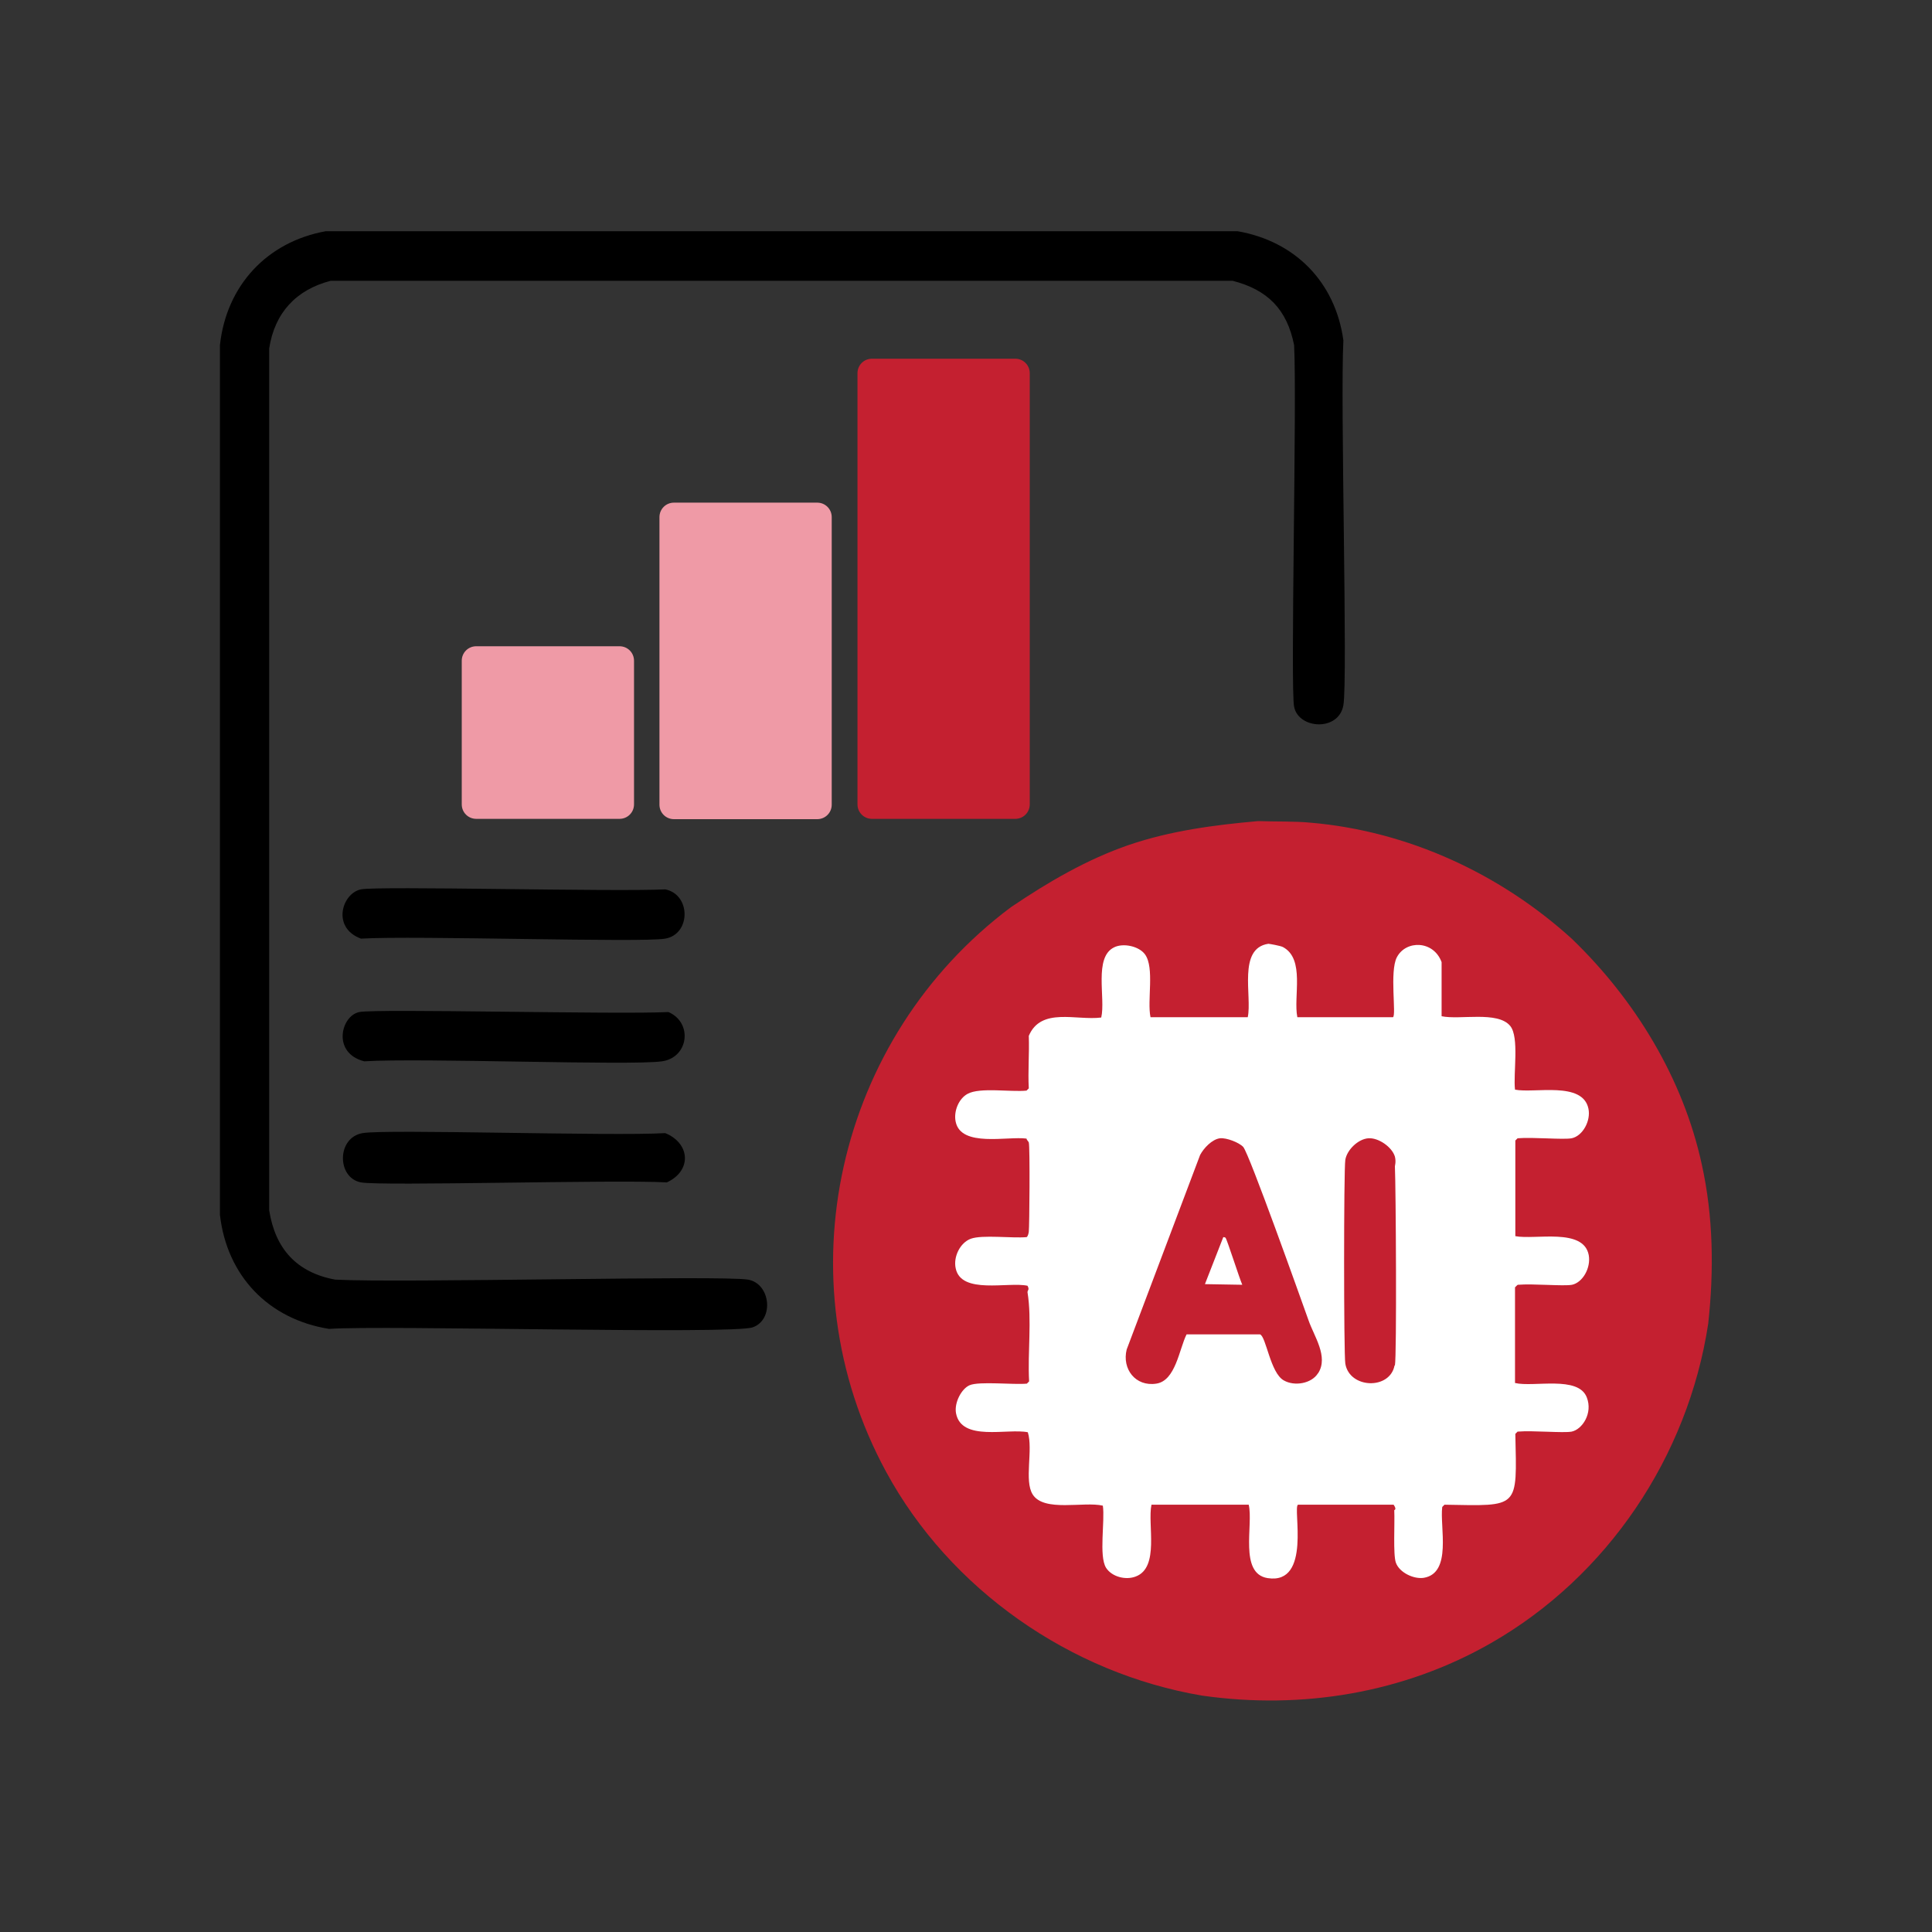
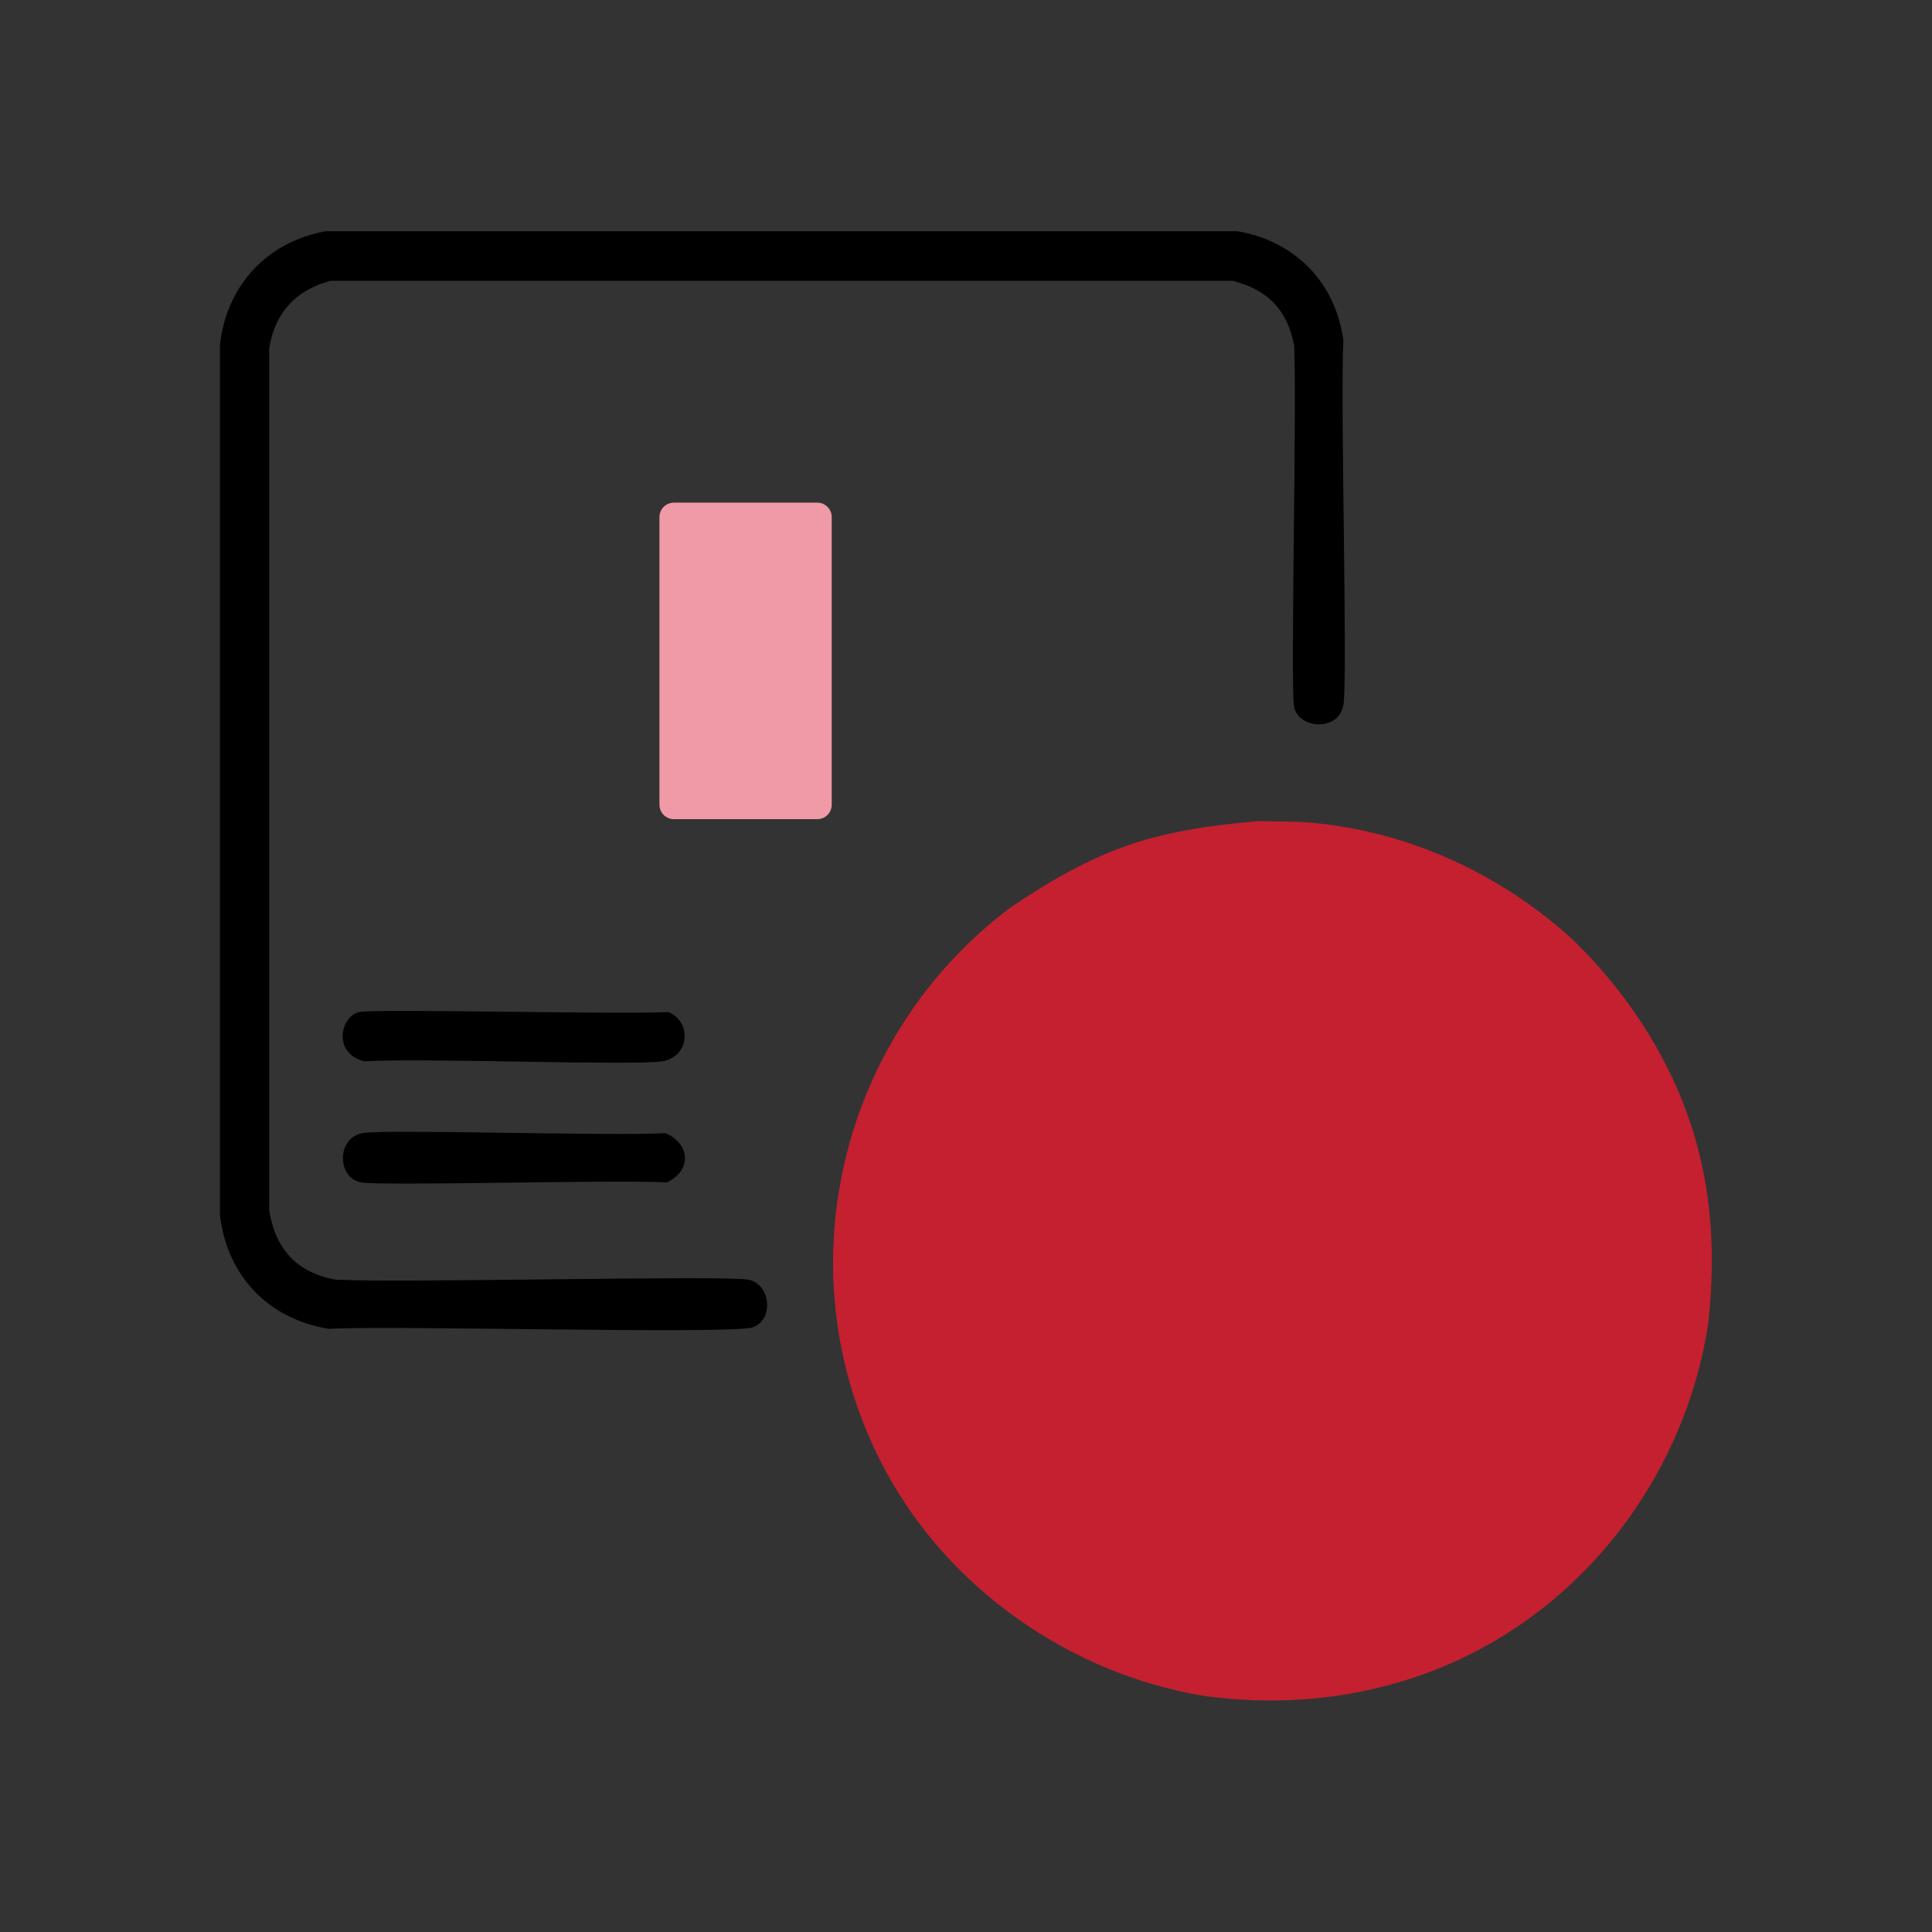
<svg xmlns="http://www.w3.org/2000/svg" id="Layer_1" viewBox="0 0 60 60">
  <rect x="0" y="0" width="60" height="60" fill="#333333" stroke="none" />
  <defs>
    <style>
      .cls-1 {
        fill: #fff;
      }

      .cls-2 {
        fill: #c42030;
      }

      .cls-3 {
        fill: #ef9aa6;
      }
    </style>
  </defs>
  <path d="M10.13,7.18h28.3c1.79.31,3.04,1.58,3.29,3.39-.1,1.9.14,10.55,0,11.33-.14.82-1.39.75-1.53.05-.12-.57.09-9.47,0-11.23-.22-1.11-.82-1.72-1.91-2H10.27c-1.08.28-1.74,1-1.91,2.1v26.77c.19,1.2.86,1.93,2.05,2.15,2.05.11,12-.14,12.82,0,.7.12.82,1.24.15,1.48-.62.23-11.48-.07-13.16.05-1.88-.3-3.17-1.64-3.39-3.54V10.72c.2-1.85,1.46-3.21,3.29-3.54Z" />
  <path class="cls-2" d="M39.08,25.5c.52.02,1.12,0,1.63.05,3.02.26,5.89,1.59,8.11,3.61,1.96,1.89,3.45,4.33,4.03,7,.36,1.62.38,3.3.2,4.95-.63,4.13-3.13,7.85-6.75,9.92-2.71,1.55-5.86,2.07-8.96,1.63-4.1-.69-7.84-3.3-9.82-6.95-3.26-6-1.54-13.49,3.88-17.54,1.14-.77,2.35-1.48,3.66-1.93,1.29-.44,2.65-.62,4.01-.74Z" />
-   <path d="M11.21,27.62c.54-.11,7.87.08,9.45,0,.8.16.8,1.39,0,1.53-.72.13-7.76-.1-9.45,0-.92-.34-.59-1.41,0-1.53Z" />
  <path d="M11.16,31.43c.54-.11,8,.08,9.6,0,.76.33.63,1.41-.2,1.53-.96.14-7.45-.11-9.25,0-1.01-.26-.72-1.42-.15-1.53Z" />
-   <path class="cls-1" d="M47.14,39.9c.48-.04,1.41.05,1.68,0,.33-.07.59-.52.52-.92-.16-.86-1.66-.47-2.28-.59v-2.97l.07-.07c.48-.04,1.41.05,1.68,0,.34-.07.6-.54.52-.92-.18-.86-1.67-.47-2.28-.59-.06-.49.14-1.63-.15-1.98-.39-.47-1.56-.18-2.13-.3v-1.68c-.25-.68-1.11-.69-1.39-.15-.23.44-.01,1.8-.12,1.86h-2.97c-.13-.64.25-1.81-.45-2.18-.08-.04-.42-.1-.45-.1-.96.14-.5,1.63-.64,2.28h-3.02c-.11-.52.13-1.53-.17-1.95-.19-.26-.68-.36-.96-.22-.64.31-.26,1.58-.4,2.18-.77.1-1.87-.33-2.25.57.02.55-.03,1.1,0,1.63l-.07.07c-.48.05-1.45-.11-1.83.1-.28.15-.44.55-.37.87.17.8,1.61.44,2.2.52,0,.04.07.1.07.12.04.13.02,2.63,0,2.77,0,.03-.03.16-.07.17-.45.04-1.37-.08-1.73.05-.33.12-.55.56-.47.92.17.82,1.63.41,2.23.54.07.13,0,.13,0,.2.14.87,0,1.86.05,2.77l-.07.07c-.42.04-1.48-.08-1.78.05-.25.11-.48.54-.42.87.17.89,1.6.46,2.23.59.17.55-.12,1.5.15,1.93.35.56,1.59.21,2.18.35.07.48-.13,1.56.1,1.93.18.28.61.39.92.27.75-.28.36-1.62.49-2.23h3.02c.15.62-.31,2.14.59,2.28,1.37.21.77-2.19.94-2.28h2.97c.11.16.02.16.02.17.02.41-.04,1.38.05,1.63.11.31.56.52.87.47.88-.15.49-1.58.57-2.2l.07-.07c2.34.04,2.25.14,2.2-2.2l.07-.07c.48-.04,1.41.05,1.68,0,.33-.07.66-.57.47-1.06-.26-.69-1.65-.31-2.23-.45v-2.97l.07-.07ZM40.93,42.65c-.2.32-.73.41-1.06.22-.42-.23-.55-1.37-.74-1.43h-2.28c-.23.46-.34,1.44-.94,1.53-.65.1-1.07-.46-.92-1.06l2.28-6.04c.11-.21.37-.49.62-.52.2-.02.59.13.72.27.19.22,1.79,4.72,2.03,5.39.17.49.62,1.12.3,1.63ZM43.31,42.4c-.14.77-1.4.73-1.53-.05-.05-.31-.05-6.02,0-6.33.05-.31.4-.65.72-.67.31-.02.73.27.82.57.04.16,0,.28,0,.3.03.66.06,5.88,0,6.19Z" />
  <path d="M11.26,35.19c.74-.13,7.71.1,9.4,0,.78.32.83,1.17.05,1.53-1.64-.09-8.86.12-9.5,0-.75-.14-.76-1.39.05-1.53Z" />
-   <path class="cls-1" d="M37.99,38.42s.05,0,.07.02c.05.06.42,1.23.52,1.46l-1.16-.02.57-1.46Z" />
  <g>
    <path class="cls-3" d="M25.38,15.61h-4.45c-.25,0-.45.2-.45.45v8.93c0,.25.2.45.45.45h4.45c.25,0,.45-.2.45-.45v-8.93c0-.25-.2-.45-.45-.45h0Z" />
-     <path class="cls-3" d="M19.24,20.07h-4.45c-.25,0-.45.2-.45.45v4.46c0,.25.2.45.45.45h4.45c.25,0,.45-.2.45-.45v-4.46c0-.25-.2-.45-.45-.45h0Z" />
-     <path class="cls-2" d="M31.53,11.14h-4.45c-.25,0-.45.2-.45.45v13.39c0,.25.2.45.45.45h4.45c.25,0,.45-.2.45-.45v-13.39c0-.25-.2-.45-.45-.45h0Z" />
  </g>
</svg>